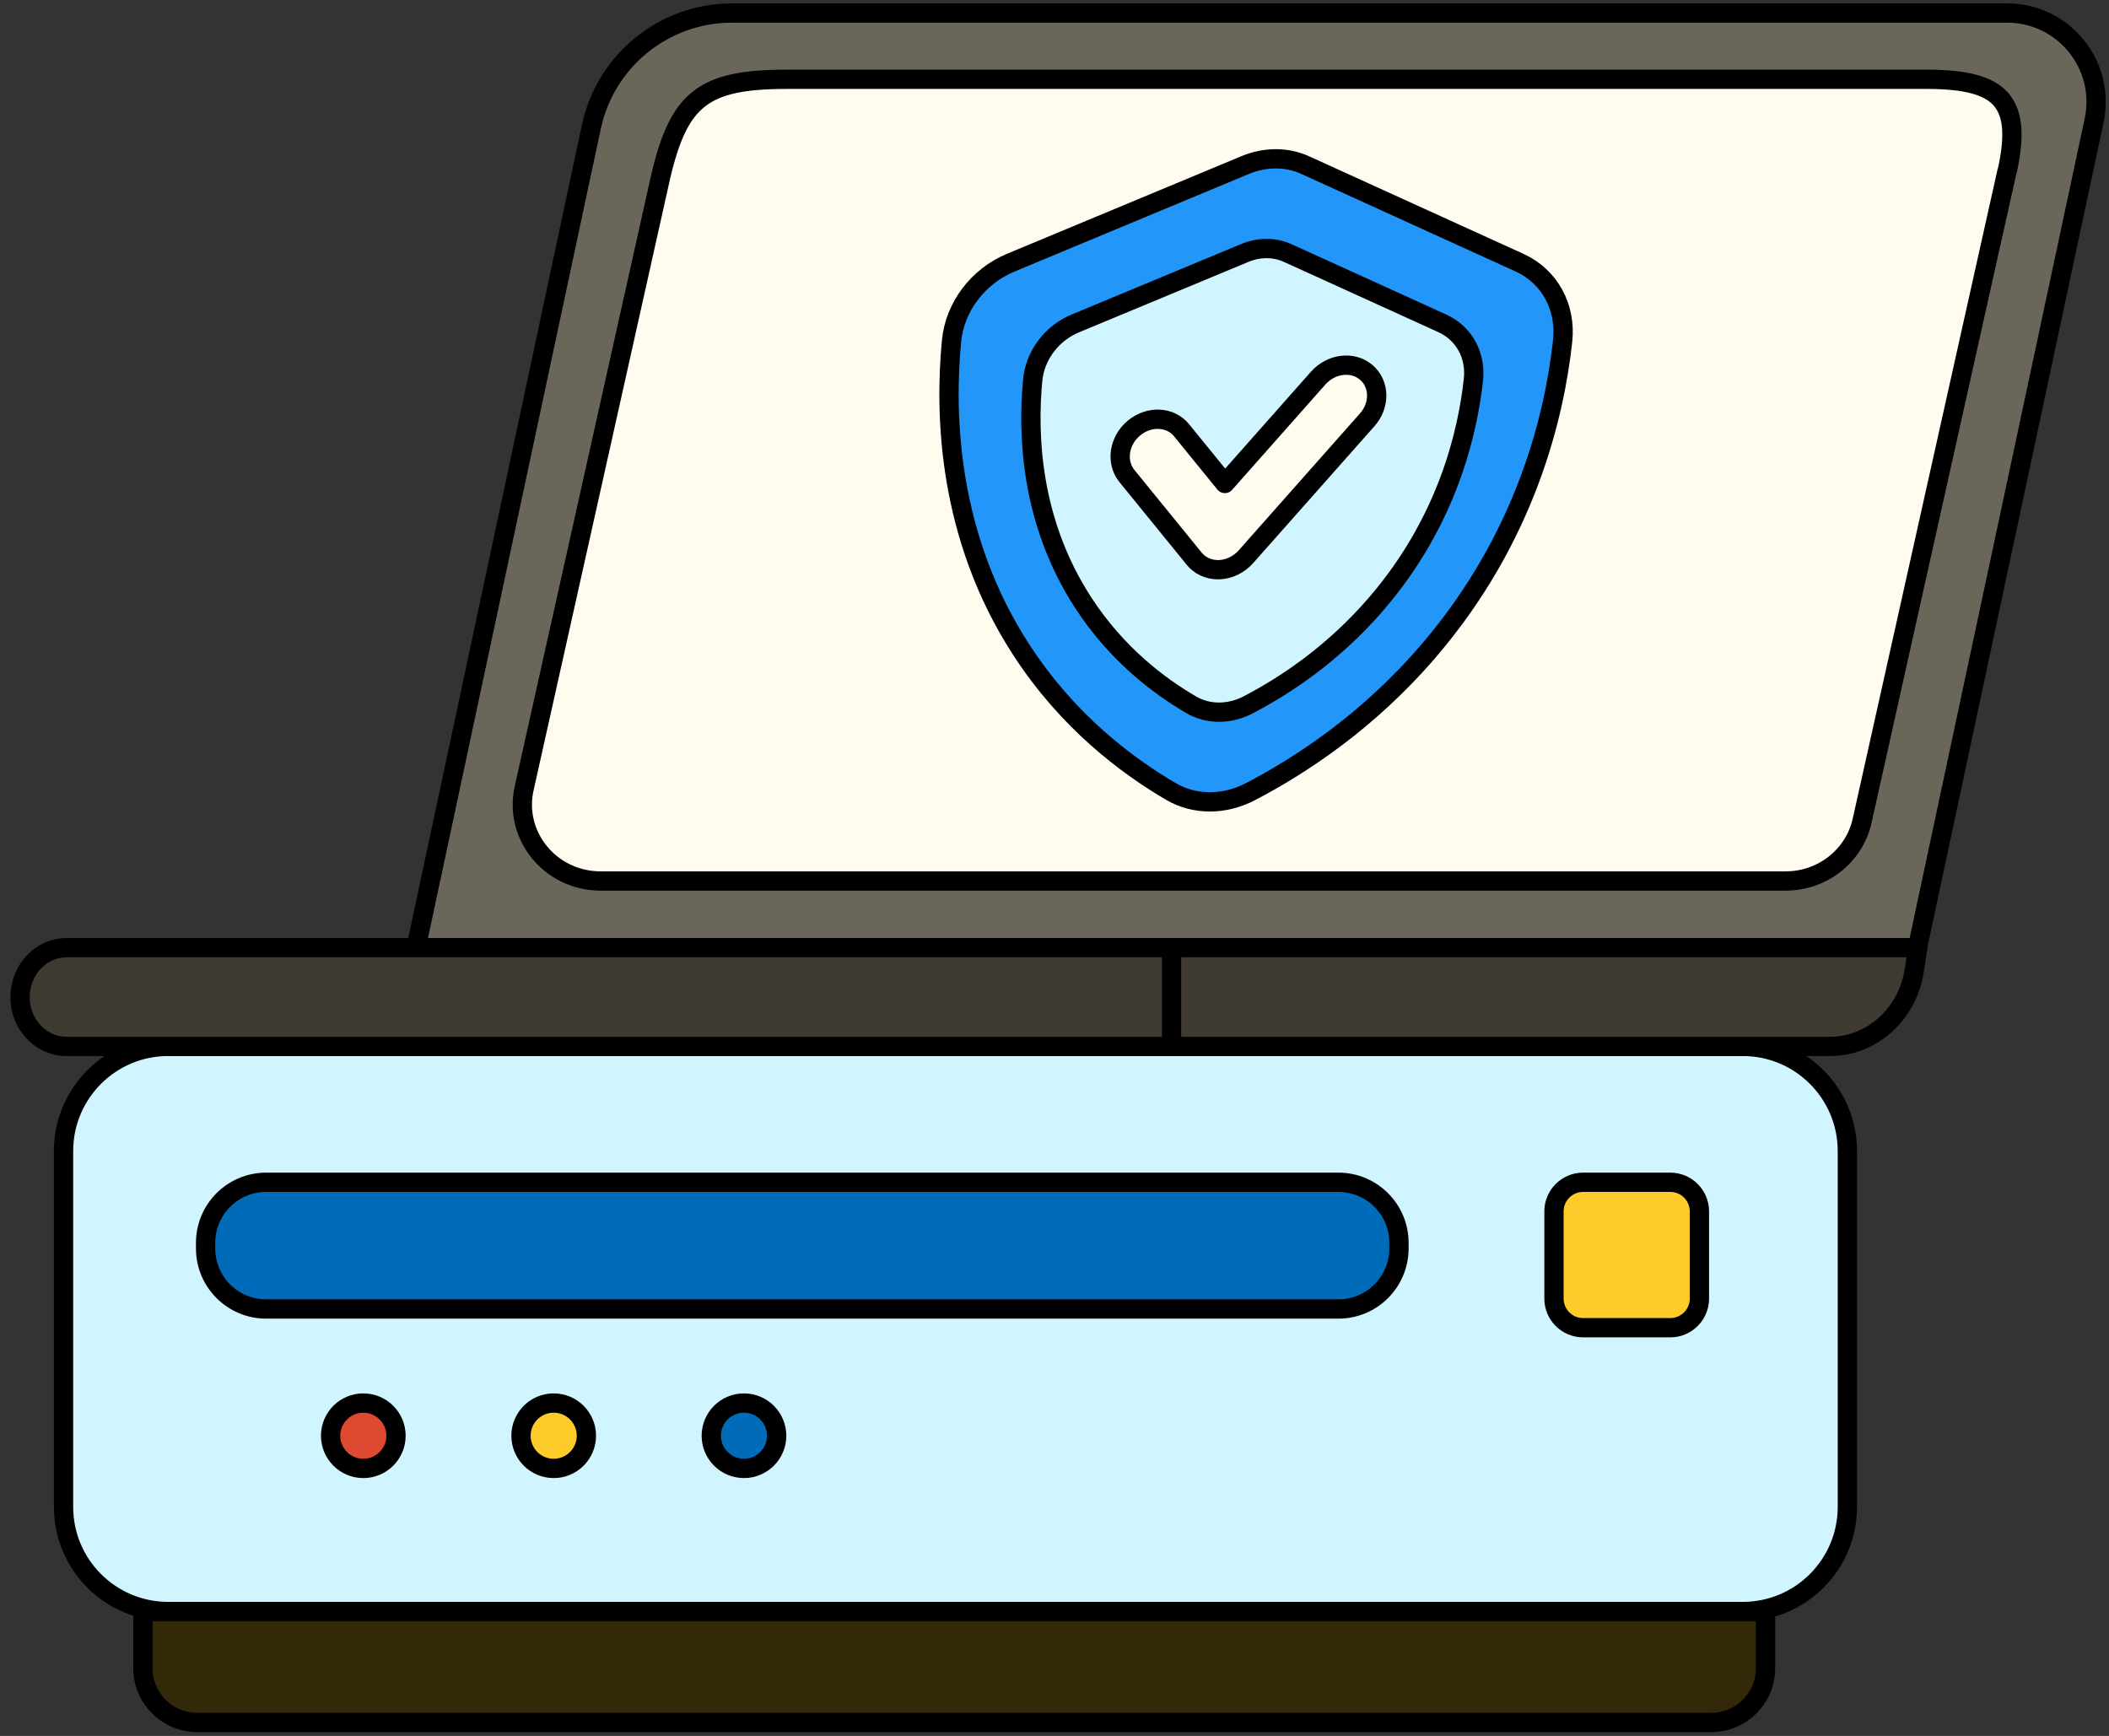
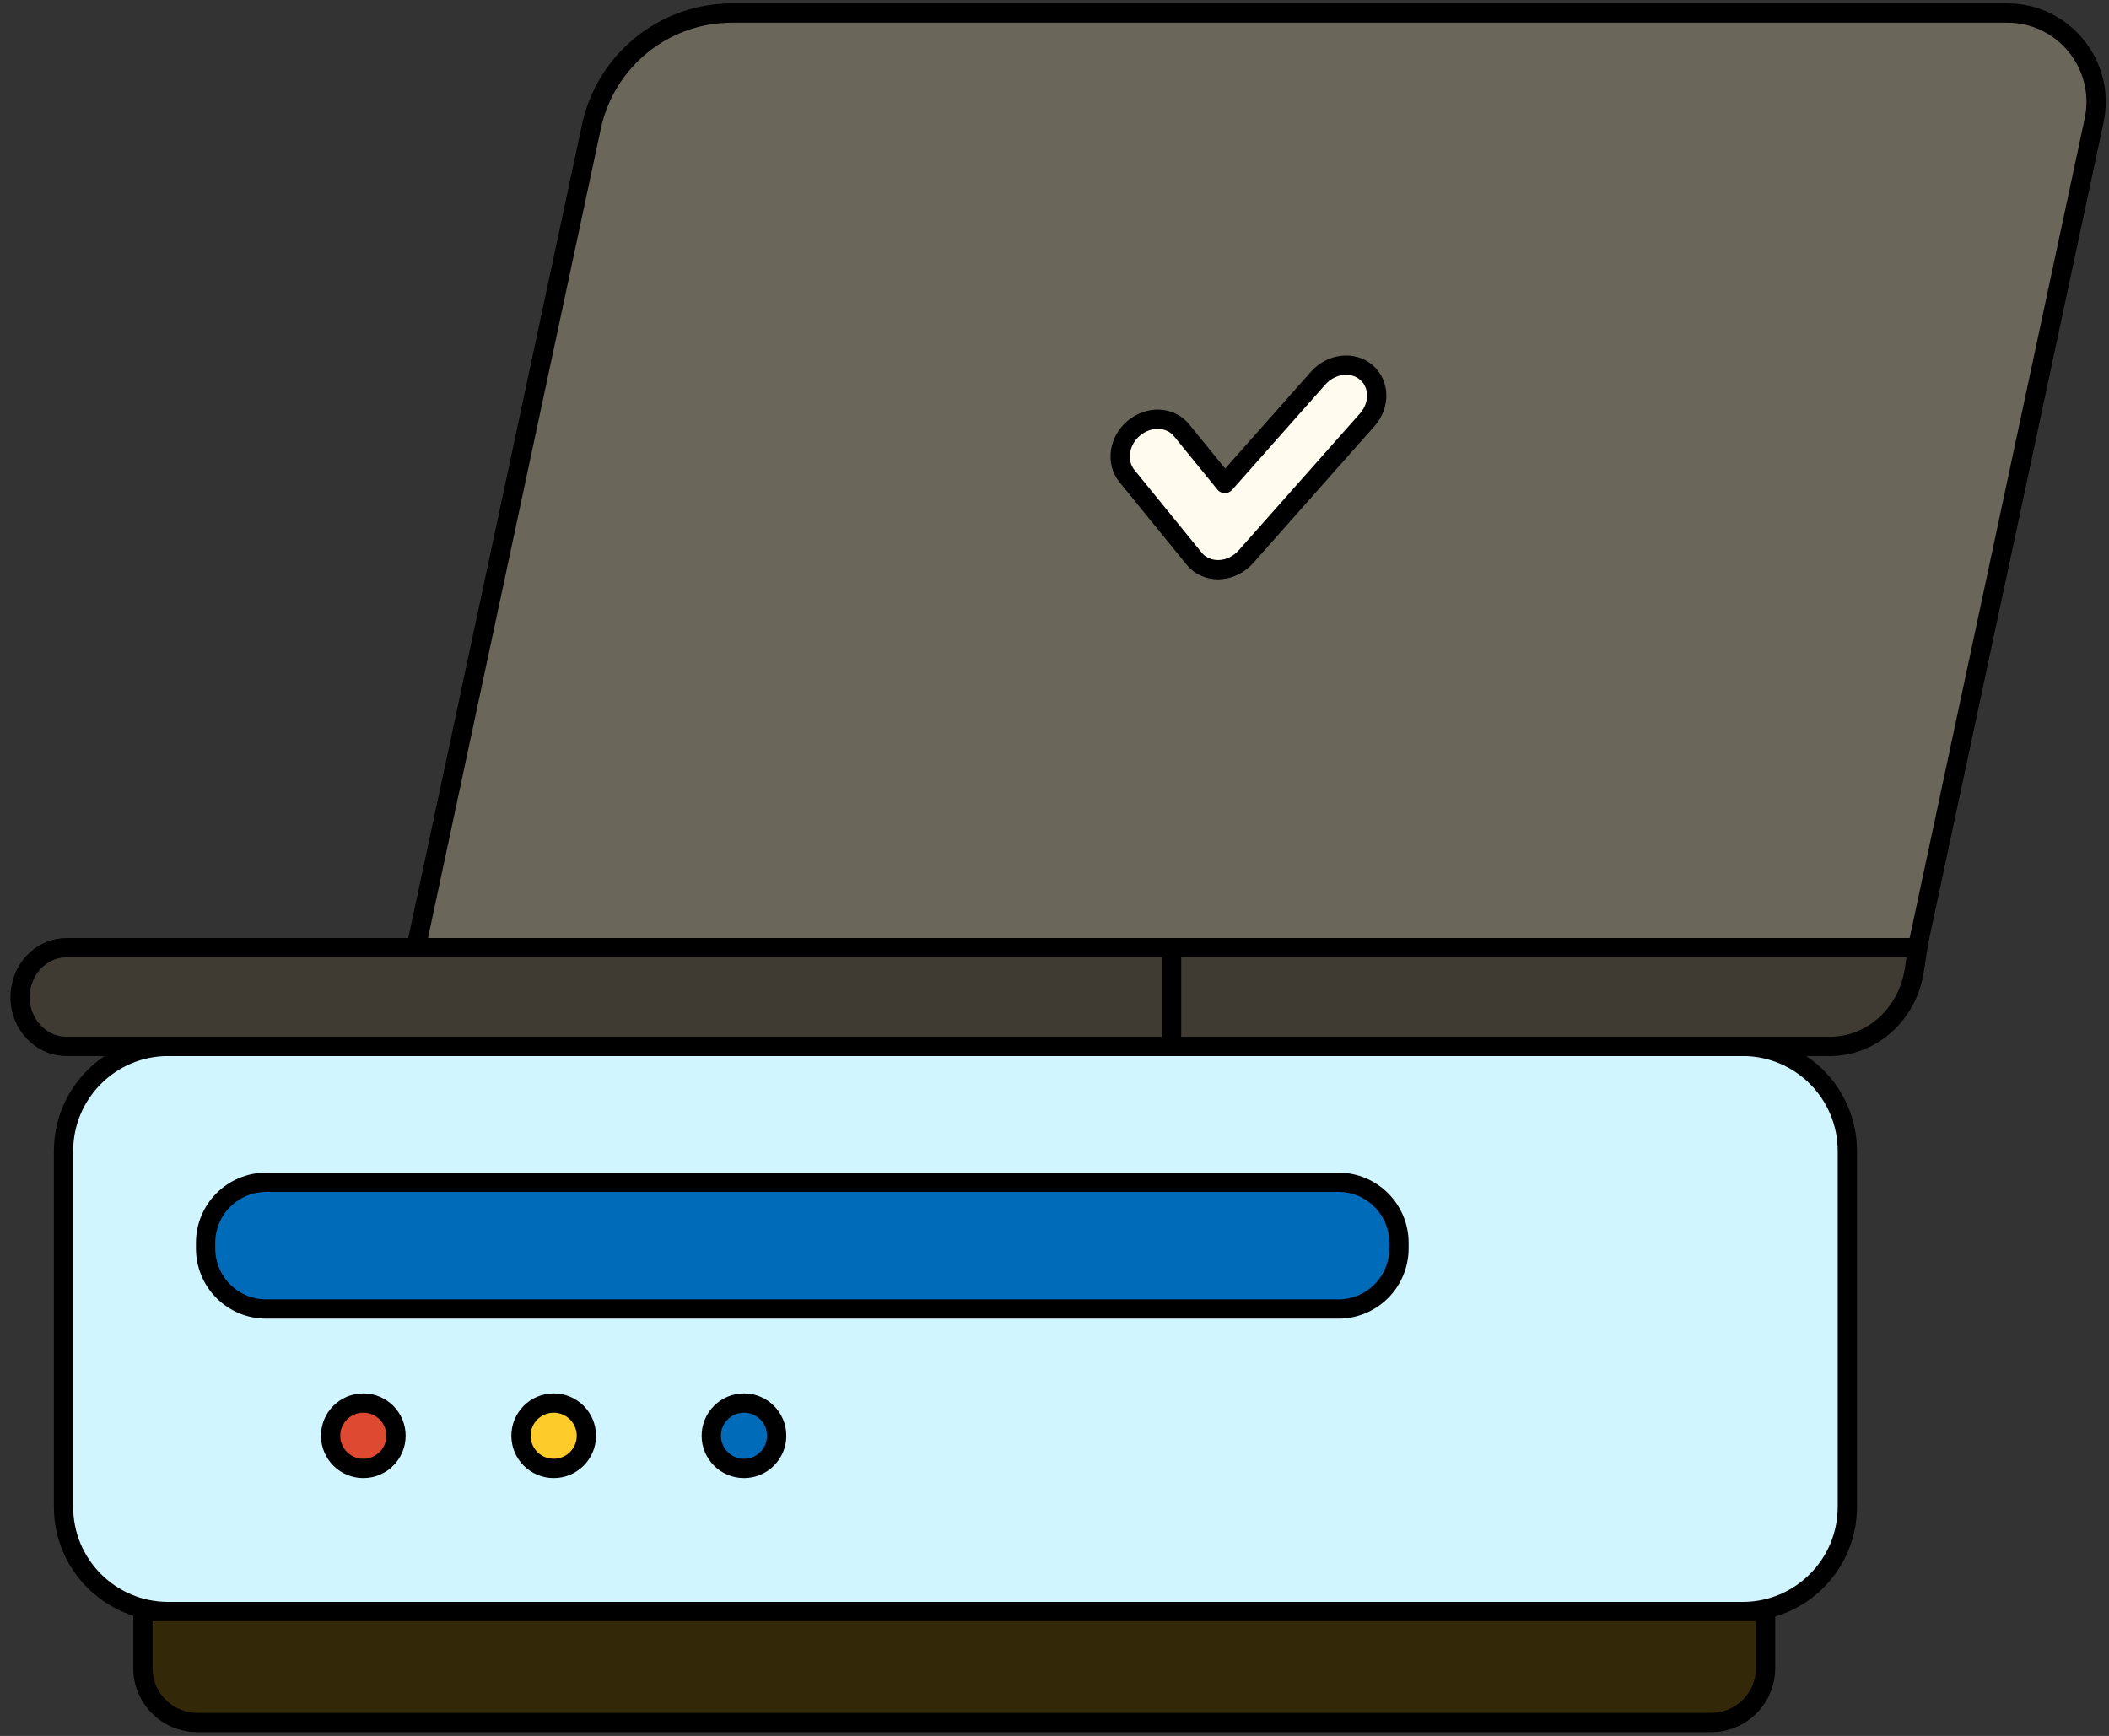
<svg xmlns="http://www.w3.org/2000/svg" width="164" height="135" viewBox="0 0 164 135" fill="none">
  <rect x="0" y="0" width="164" height="135" fill="#333333" stroke="none" />
  <path d="M135.516 81.375H13.079C8.585 81.375 4.941 85.018 4.941 89.513V117.188C4.941 121.682 8.585 125.325 13.079 125.325H135.516C140.011 125.325 143.654 121.682 143.654 117.188V89.513C143.654 85.018 140.011 81.375 135.516 81.375Z" fill="#D1F5FF" stroke="black" stroke-width="1.5" stroke-linecap="round" stroke-linejoin="round" />
  <path d="M104.076 91.943H20.698C18.097 91.943 15.988 94.052 15.988 96.653V97.088C15.988 99.69 18.097 101.798 20.698 101.798H104.076C106.677 101.798 108.786 99.69 108.786 97.088V96.653C108.786 94.052 106.677 91.943 104.076 91.943Z" fill="#006BB9" stroke="black" stroke-width="1.5" stroke-linecap="round" stroke-linejoin="round" />
  <path d="M28.252 114.196C29.656 114.196 30.794 113.058 30.794 111.654C30.794 110.25 29.656 109.111 28.252 109.111C26.847 109.111 25.709 110.25 25.709 111.654C25.709 113.058 26.847 114.196 28.252 114.196Z" fill="#DE4931" stroke="black" stroke-width="1.5" stroke-linecap="round" stroke-linejoin="round" />
  <path d="M43.056 114.196C44.46 114.196 45.599 113.058 45.599 111.654C45.599 110.25 44.46 109.111 43.056 109.111C41.652 109.111 40.514 110.25 40.514 111.654C40.514 113.058 41.652 114.196 43.056 114.196Z" fill="#FECC2A" stroke="black" stroke-width="1.5" stroke-linecap="round" stroke-linejoin="round" />
  <path d="M57.853 114.196C59.257 114.196 60.395 113.058 60.395 111.654C60.395 110.25 59.257 109.111 57.853 109.111C56.449 109.111 55.31 110.25 55.31 111.654C55.31 113.058 56.449 114.196 57.853 114.196Z" fill="#006BB9" stroke="black" stroke-width="1.5" stroke-linecap="round" stroke-linejoin="round" />
-   <path d="M129.885 91.943H123.105C121.854 91.943 120.84 92.957 120.84 94.208V100.988C120.84 102.239 121.854 103.253 123.105 103.253H129.885C131.136 103.253 132.15 102.239 132.15 100.988V94.208C132.15 92.957 131.136 91.943 129.885 91.943Z" fill="#FECC2A" stroke="black" stroke-width="1.5" stroke-linecap="round" stroke-linejoin="round" />
  <path d="M11.113 125.326H137.293V129.729C137.293 132.061 135.403 133.951 133.071 133.951H15.336C13.003 133.951 11.113 132.061 11.113 129.729V125.326Z" fill="#332808" stroke="black" stroke-width="1.5" stroke-linecap="round" stroke-linejoin="round" />
  <path d="M162.844 9.369L149.104 73.704H32.352L45.987 9.856C47.089 4.704 51.642 1.014 56.914 1.014H156.087C160.482 1.014 163.759 5.064 162.844 9.369Z" fill="#6B665A" stroke="black" stroke-width="1.5" stroke-linecap="round" stroke-linejoin="round" />
-   <path d="M156.066 13.329L144.801 63.834C144.193 66.564 141.718 68.513 138.861 68.513H46.701C42.816 68.513 39.928 65.004 40.761 61.298L51.373 13.748C52.791 7.704 54.658 6.166 61.169 6.166H150.028C155.586 6.219 157.296 7.854 156.081 13.329H156.066Z" fill="#FFFBEE" stroke="black" stroke-width="1.5" stroke-linecap="round" stroke-linejoin="round" />
  <path d="M142.288 81.377H5.181C2.946 81.377 1.243 79.255 1.611 76.915C1.896 75.062 3.411 73.697 5.181 73.697H149.128L148.858 75.467C148.333 78.88 145.551 81.377 142.296 81.377H142.288Z" fill="#3F3B32" stroke="black" stroke-width="1.5" stroke-linecap="round" stroke-linejoin="round" />
  <path d="M91.102 73.697V81.377" stroke="black" stroke-width="1.5" stroke-linecap="round" stroke-linejoin="round" />
-   <path d="M118.169 20.431L101.496 12.841C100.064 12.188 98.376 12.188 96.816 12.841L78.591 20.431C76.034 21.496 74.249 23.881 73.994 26.513C73.446 32.243 73.686 41.723 79.439 50.566C83.031 56.086 87.569 59.513 91.071 61.561C92.901 62.626 95.204 62.626 97.244 61.561C101.166 59.513 106.409 56.093 111.134 50.566C118.701 41.723 120.891 32.243 121.514 26.513C121.799 23.888 120.501 21.496 118.169 20.431Z" fill="#2296F9" stroke="black" stroke-width="1.5" stroke-linecap="round" stroke-linejoin="round" />
-   <path d="M112.167 25.15L100.145 19.683C99.11 19.21 97.895 19.21 96.77 19.683L83.623 25.15C81.778 25.915 80.495 27.64 80.308 29.53C79.91 33.663 80.082 40.495 84.237 46.877C86.825 50.86 90.095 53.328 92.623 54.805C93.942 55.578 95.6 55.578 97.078 54.805C99.905 53.328 103.685 50.86 107.09 46.877C112.55 40.502 114.125 33.663 114.575 29.53C114.785 27.633 113.848 25.915 112.16 25.15H112.167Z" fill="#D1F5FF" stroke="black" stroke-width="1.5" stroke-linecap="round" stroke-linejoin="round" />
  <path d="M94.715 44.304C93.98 44.304 93.305 43.996 92.863 43.449L87.628 37.014C86.758 35.941 86.998 34.276 88.175 33.294C89.353 32.311 91.01 32.386 91.88 33.459L95.248 37.599L102.5 29.409C103.513 28.261 105.193 28.059 106.243 28.959C107.3 29.859 107.33 31.516 106.31 32.656L96.89 43.291C96.35 43.899 95.593 44.274 94.813 44.304C94.775 44.304 94.745 44.304 94.708 44.304H94.715Z" fill="#FFFBEE" stroke="black" stroke-width="1.5" stroke-linecap="round" stroke-linejoin="round" />
</svg>